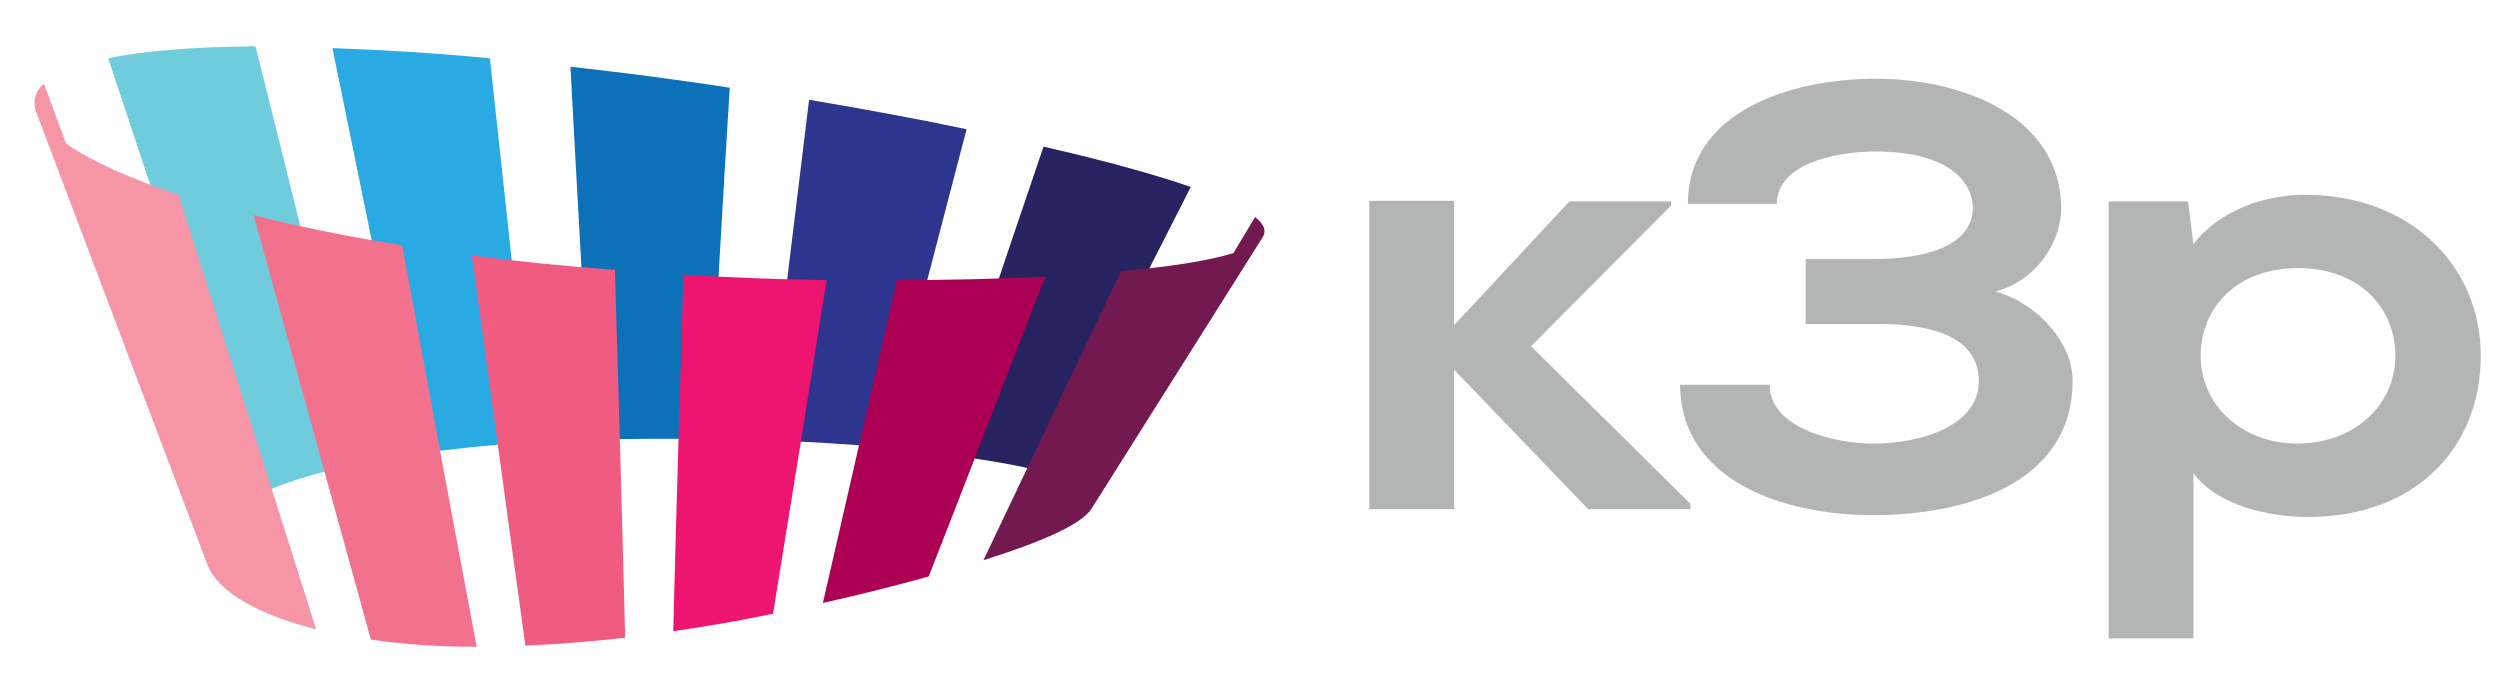
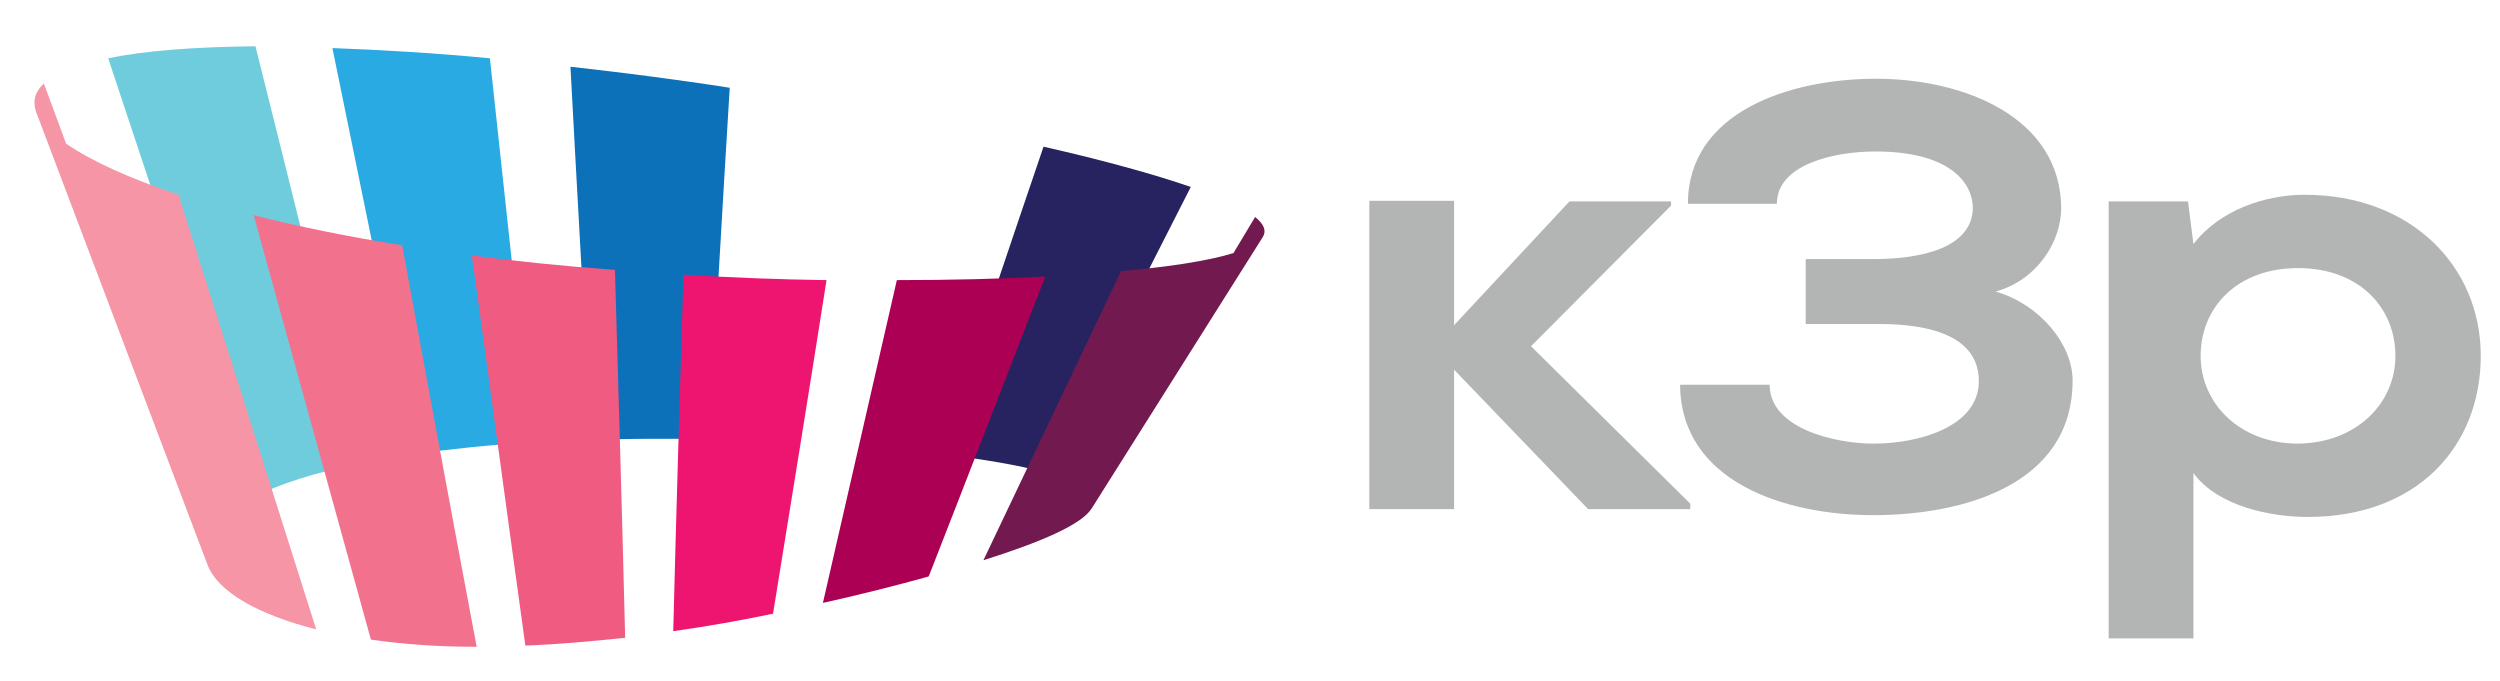
<svg xmlns="http://www.w3.org/2000/svg" version="1.1" id="Layer_1" x="0px" y="0px" viewBox="0 0 415.9 113.3" style="enable-background:new 0 0 415.9 113.3;" xml:space="preserve">
  <style type="text/css">
	.st0{fill:#29AAE2;}
	.st1{fill:#272361;}
	.st2{fill:#6FCCDD;}
	.st3{fill:#2E358F;}
	.st4{fill:#0D71BA;}
	.st5{fill:#F05B82;}
	.st6{fill:#ED156F;}
	.st7{fill:#F2728E;}
	.st8{fill:#AB0054;}
	.st9{fill:#72194F;}
	.st10{fill:#F595A6;}
	.st11{fill:#B3B4B4;}
</style>
  <g>
    <path class="st0" d="M81.5,9.7c-9.3-0.9-18.1-1.4-26.2-1.7c4.6,22.5,9.2,45,13.8,67.5c5.9-0.8,12.4-1.5,19.3-1.9   C86.1,52.3,83.8,31,81.5,9.7z" />
    <path class="st1" d="M198.1,31.1c-6.1-2.1-14.4-4.4-24.5-6.7c-5.8,17-11.5,34.1-17.3,51.1c7.3,0.9,13.3,1.9,17.6,3.1   C182,62.7,190.1,46.9,198.1,31.1z" />
    <path class="st2" d="M42.2,82.7c4.3-2.2,10.3-4.1,17.6-5.6C54,54,48.3,30.8,42.5,7.7C32.5,7.8,24.2,8.4,18,9.7   C26.1,34,34.1,58.3,42.2,82.7z" />
-     <path class="st3" d="M127.7,73.2c6.9,0.3,13.4,0.7,19.3,1.2c4.6-17.6,9.2-35.3,13.8-52.9c-8-1.7-16.8-3.3-26.2-4.9   C132.3,35.5,130,54.4,127.7,73.2z" />
    <path class="st4" d="M121.4,14.6c-4.4-0.7-8.8-1.3-13.3-1.9c-4.5-0.6-8.9-1.1-13.2-1.6c1.1,20.7,2.3,41.4,3.4,62.1   c3.2-0.1,6.5-0.2,9.8-0.2c3.3,0,6.6,0,9.9,0C119.1,53.5,120.2,34,121.4,14.6z" />
    <path class="st5" d="M102.3,44.9c-8.2-0.6-16.2-1.4-23.8-2.4c3,21.6,5.9,43.3,8.9,64.9c5.3-0.2,10.9-0.7,16.6-1.3   C103.5,85.7,102.9,65.3,102.3,44.9z" />
    <path class="st6" d="M137.5,46.6c-7.6-0.1-15.5-0.4-23.8-0.9c-0.6,19.8-1.2,39.5-1.7,59.3c5.7-0.8,11.3-1.8,16.6-2.9   C131.6,83.6,134.6,65.1,137.5,46.6z" />
    <path class="st7" d="M61.7,106.4c5.4,0.8,11.3,1.2,17.6,1.2C75.1,85.3,71,63.1,66.9,40.8c-8.9-1.4-17.2-3.1-24.7-5   C48.7,59.3,55.2,82.9,61.7,106.4z" />
    <path class="st8" d="M173.9,46c-7.5,0.4-15.8,0.6-24.7,0.6c-4.1,17.9-8.2,35.8-12.3,53.7c6.3-1.4,12.2-2.9,17.6-4.4   C161,79.3,167.4,62.7,173.9,46z" />
    <path class="st9" d="M208.8,36.1c-1.2,2-2.4,4-3.6,6c-4.2,1.3-10.7,2.3-18.7,3c-7.6,16-15.3,32.1-22.9,48.1c9.5-3,16.3-5.9,18-8.6   c9.5-15.1,19-30.1,28.5-45.2C210.7,38.4,210.3,37.3,208.8,36.1z" />
    <path class="st10" d="M11,23.9c-1.2-3.3-2.5-6.7-3.7-10c-1.5,1.4-1.9,2.9-1.3,4.7c9.5,25.1,19,50.2,28.5,75.3   c1.7,4.6,8.6,8.4,18.1,10.8c-7.6-24.1-15.3-48.2-22.9-72.3C21.6,29.7,15.2,26.8,11,23.9z" />
  </g>
  <g>
    <path class="st11" d="M300.4,54V43.1h11.3c8,0,16.4-1.9,16.5-8.5c0-4-3.6-9.4-16.2-9.4c-7,0-16.4,2.2-16.4,8.7h-14.8   c0-15.2,16.8-20.8,31.3-20.8c14.8,0,30.7,6.5,30.8,21.5c0,5.6-4,12-10.9,13.9c7.5,2.2,12.8,8.9,12.8,14.8   c0,17.3-18.1,22.4-33.2,22.4c-14.9,0-32-5.7-32.1-21.7h14.9c0,7.3,10.9,9.8,17.3,9.8c7.5,0,17.5-2.8,17.5-10.4   c0-4.2-2.6-9.5-16.7-9.5H300.4z" />
    <path class="st11" d="M350.8,106.2V33.5H364l0.9,7.1c4.4-5.7,12-8.2,18.5-8.2c17.6,0,29.3,11.8,29.3,26.8c0,15-10.5,26.8-28.8,26.8   c-6,0-14.9-1.7-19-7.3v27.5H350.8z M398.5,59.2c0-8-6-14.6-16.2-14.6c-10.2,0-16.2,6.6-16.2,14.6c0,8,6.6,14.6,16.2,14.6   C391.9,73.7,398.5,67.2,398.5,59.2z" />
    <polygon class="st11" points="278,34.2 278,33.5 261.1,33.5 241.9,54.1 241.9,33.4 227.8,33.4 227.8,84.7 241.9,84.7 241.9,61.5    264.2,84.7 281.2,84.7 281.2,83.8 254.7,57.6  " />
  </g>
</svg>